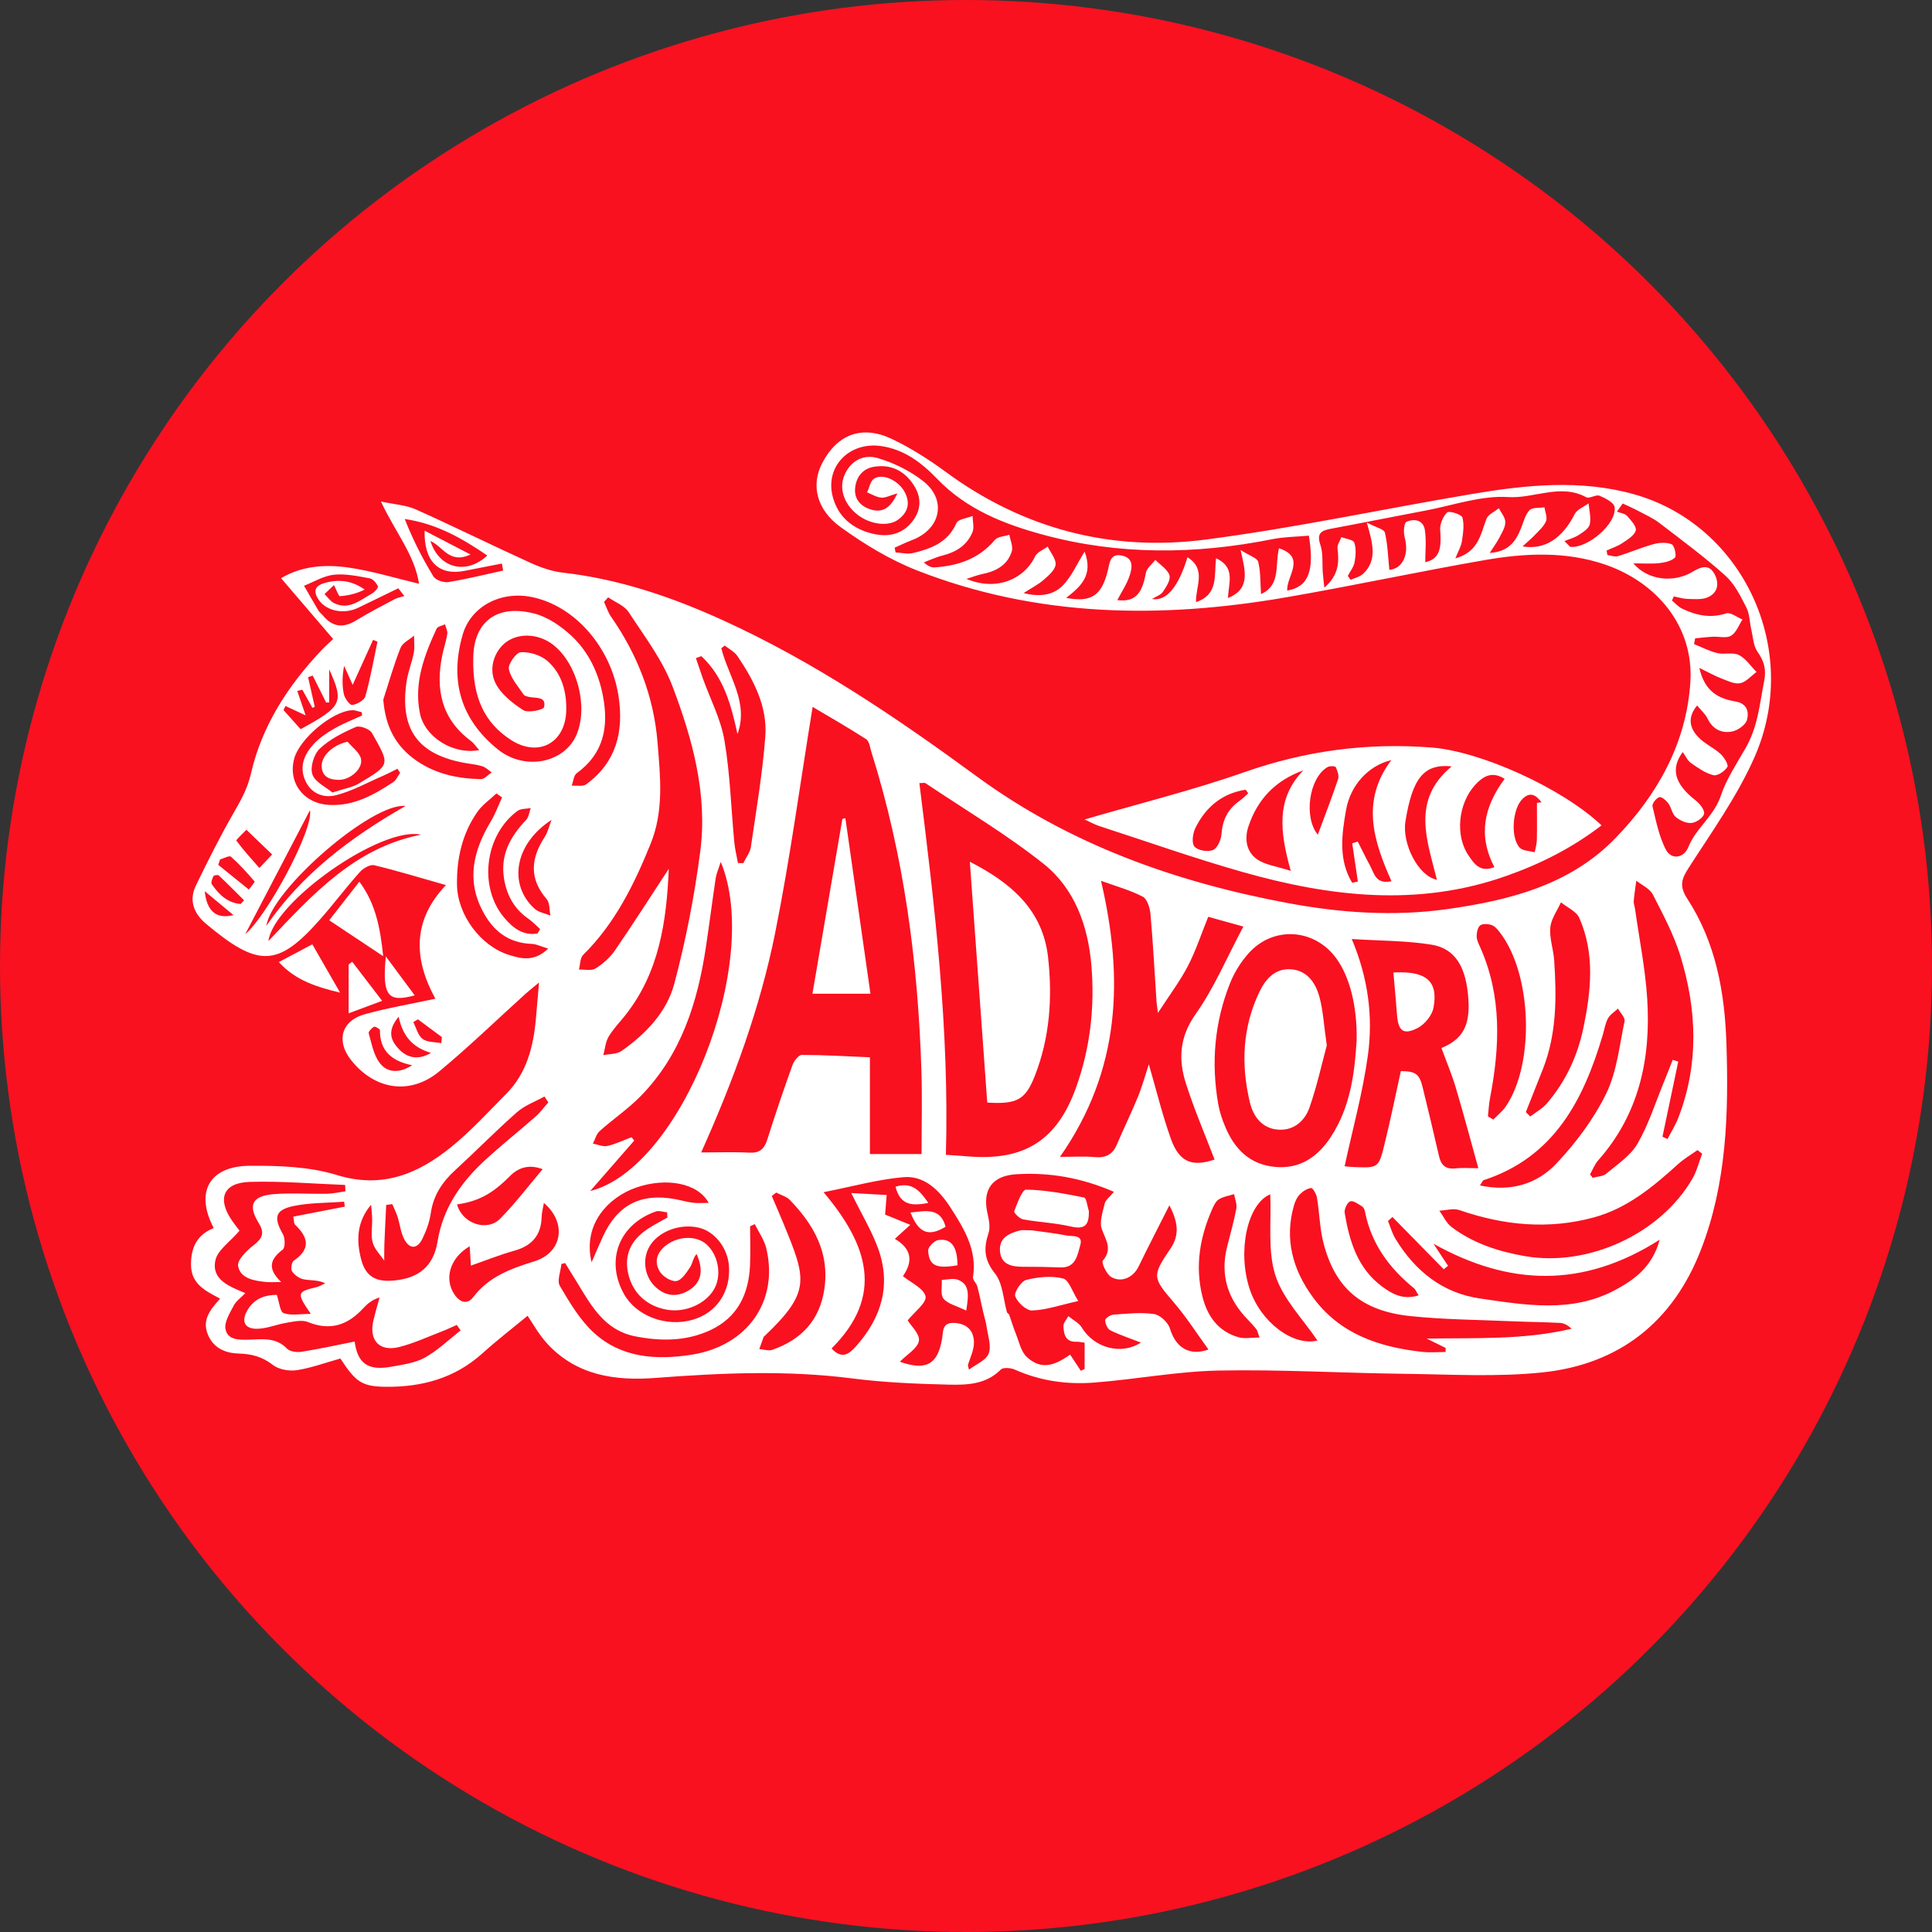
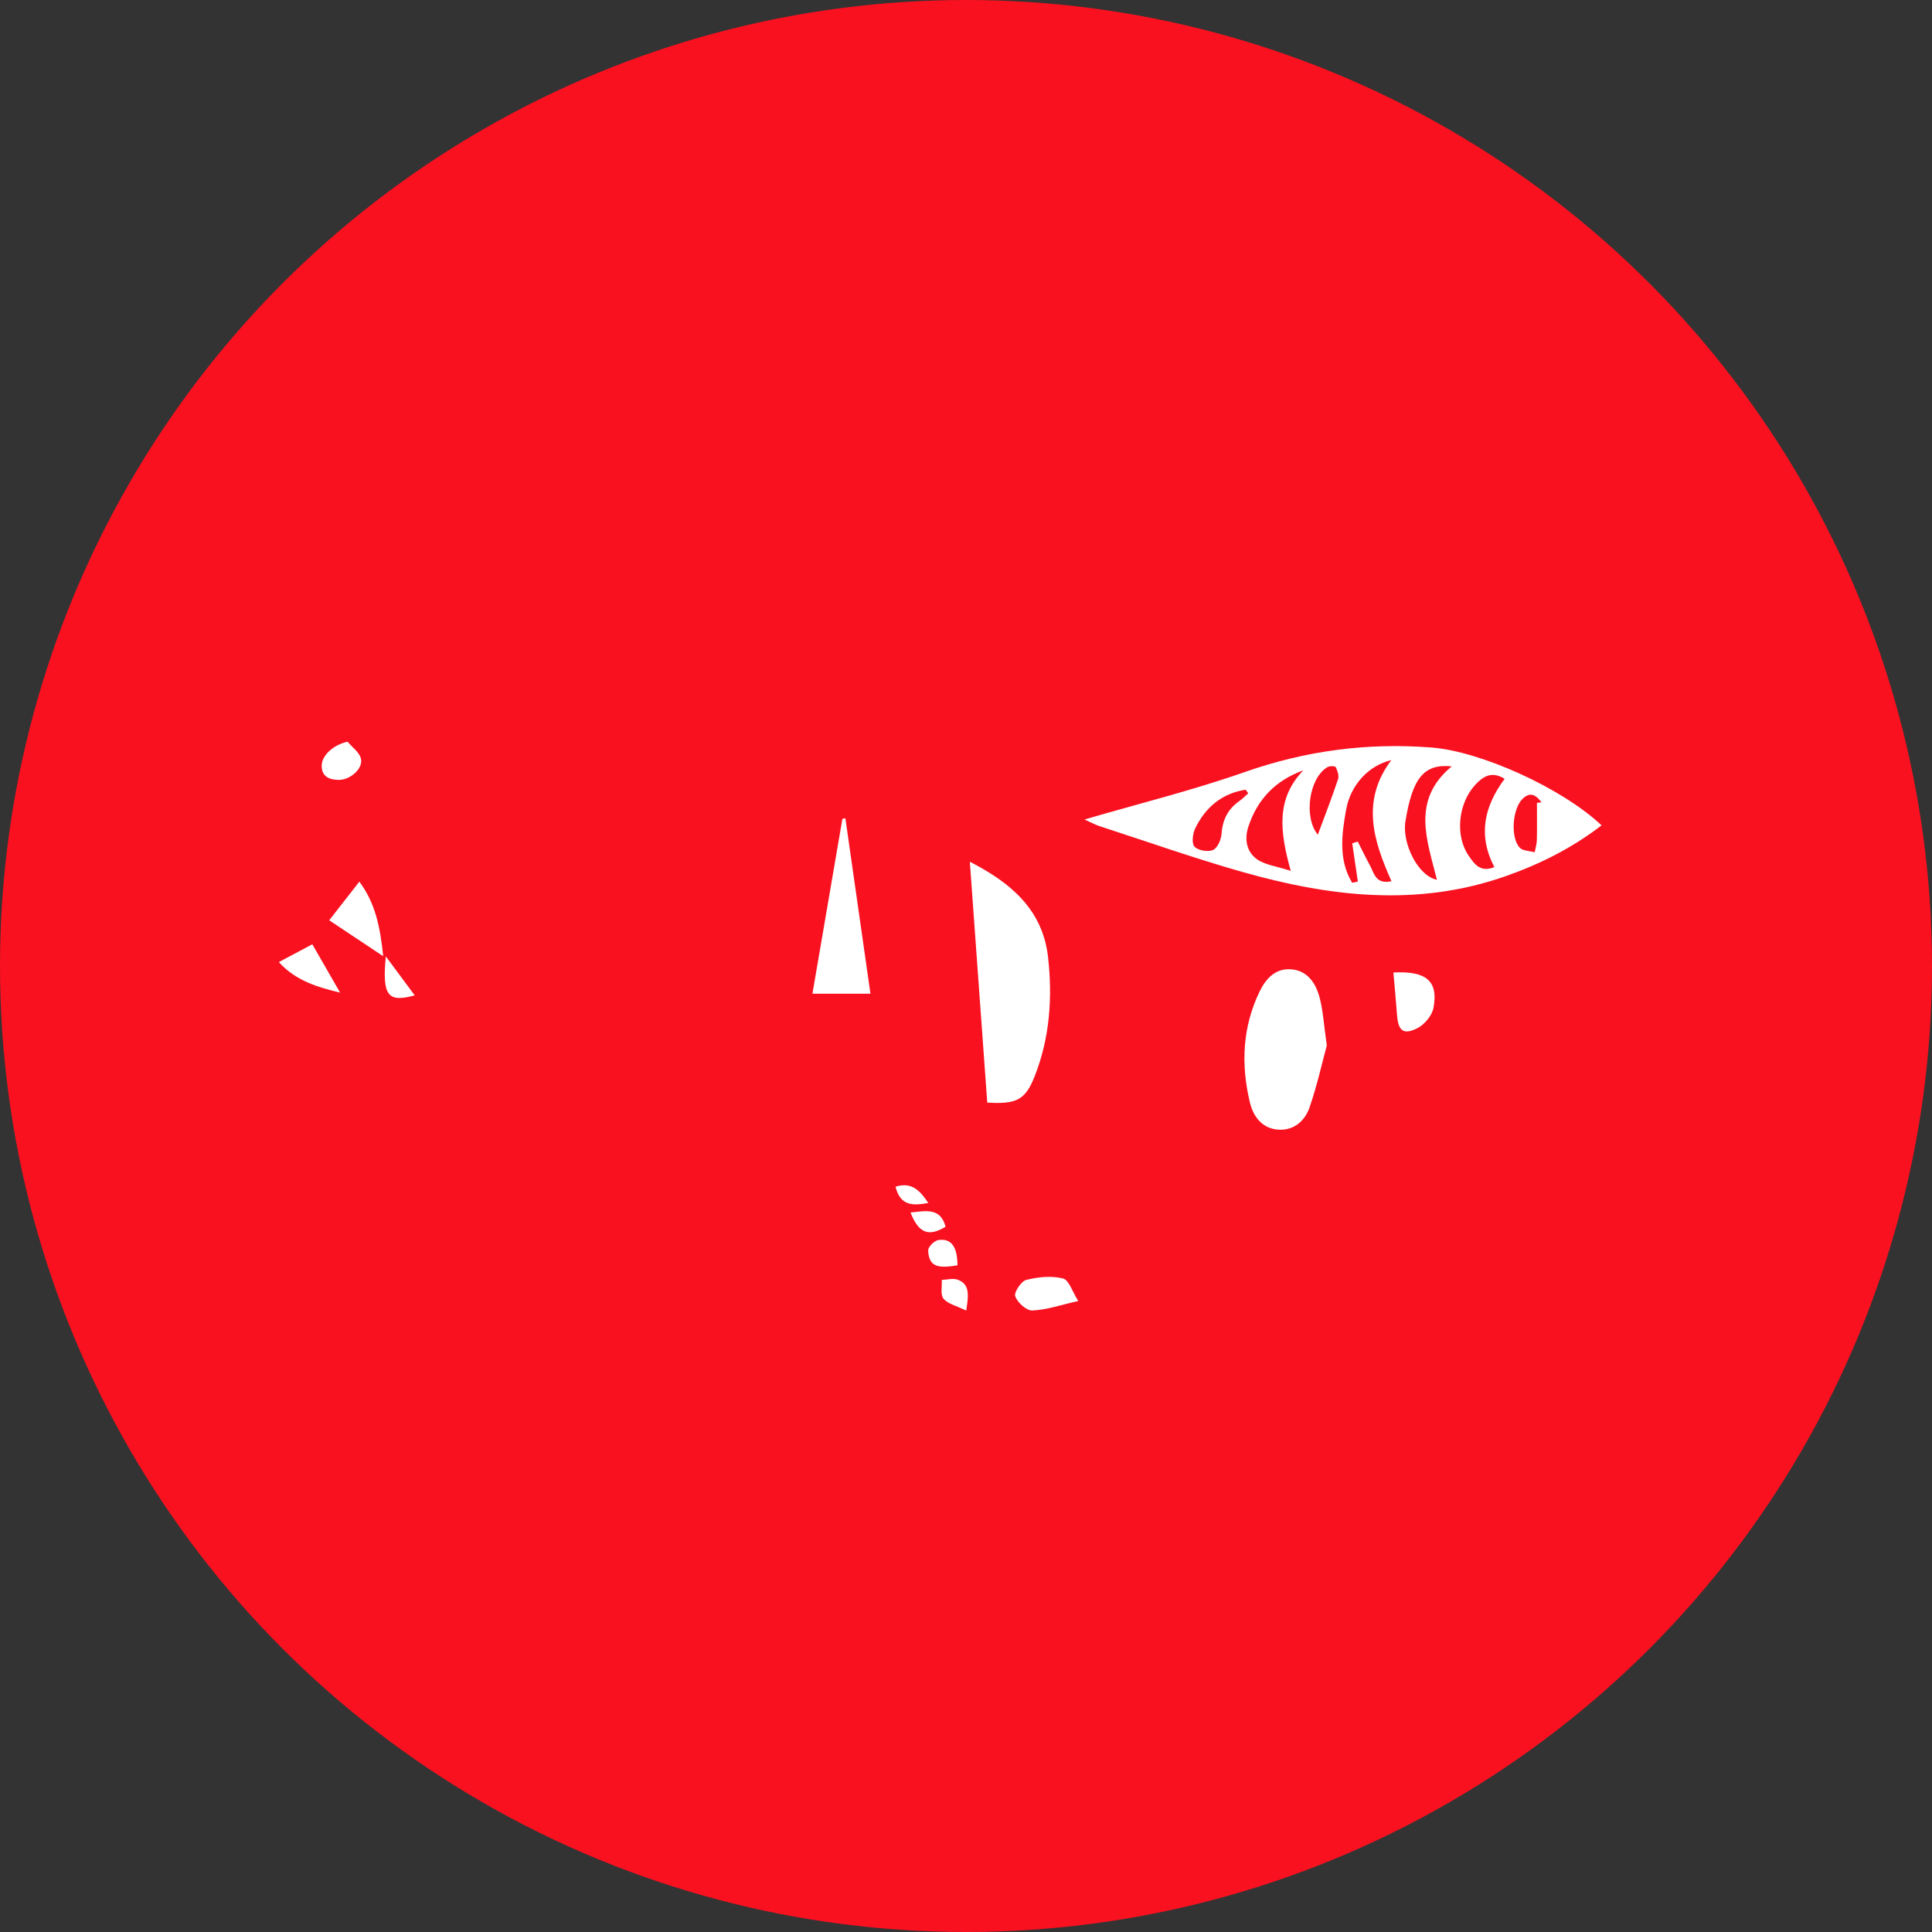
<svg xmlns="http://www.w3.org/2000/svg" width="68" height="68" viewBox="0 0 68 68" fill="none">
  <rect x="0" y="0" width="68" height="68" fill="#333333" stroke="none" />
  <circle cx="34" cy="34" r="34" fill="#F91120" />
  <g clip-path="url(#clip0_1072_739)">
-     <path d="M18.568 46.312C18.052 46.74 17.494 47.169 16.974 47.638C15.992 48.523 14.819 48.829 13.542 48.81C12.727 48.797 12.511 48.627 11.98 47.815C11.455 47.962 10.957 48.148 10.443 48.226C10.174 48.267 9.811 48.202 9.604 48.041C9.23 47.75 8.858 47.654 8.396 47.64C7.952 47.628 7.524 47.463 7.322 46.985C7.099 46.462 7.393 46.102 7.748 45.708C7.246 45.442 6.734 45.202 6.723 44.536C6.713 43.921 6.93 43.456 7.523 43.225C6.858 41.961 7.361 41.04 8.788 41.032C9.813 41.025 10.888 41.059 11.856 41.357C13.445 41.845 14.699 41.324 15.863 40.385C16.567 39.819 17.182 39.14 17.821 38.496C18.538 37.772 18.771 36.847 18.861 35.869C18.895 35.498 18.925 35.126 18.972 34.582C18.723 34.789 18.615 34.872 18.514 34.963C17.498 35.881 16.515 36.836 15.462 37.709C14.433 38.561 13.183 38.362 12.35 37.303C11.828 36.64 12.013 35.932 12.824 35.703C13.619 35.479 14.438 35.343 15.324 35.152C14.571 33.781 14.491 32.421 15.695 31.152C14.791 30.896 13.985 30.648 13.168 30.453C13.024 30.419 12.782 30.562 12.664 30.694C12.184 31.232 11.749 31.811 11.272 32.353C9.775 34.054 9.088 34.056 7.245 32.509C6.828 32.159 6.638 31.693 6.896 31.166C7.298 30.338 7.709 29.512 8.165 28.713C8.436 28.237 8.702 27.802 8.831 27.234C9.216 25.541 10.146 24.119 11.334 22.866C11.433 22.761 11.543 22.665 11.726 22.492C11.117 21.781 10.521 21.084 9.892 20.349C10.647 19.906 11.474 19.859 12.289 19.979C13.105 20.099 13.902 20.345 14.748 20.546C14.598 19.537 13.913 18.732 13.407 17.651C13.898 17.758 14.298 17.778 14.637 17.93C15.984 18.534 17.309 19.191 18.653 19.802C19.015 19.968 19.411 20.109 19.802 20.154C21.793 20.38 23.654 21.014 25.466 21.841C28.665 23.3 31.553 25.256 34.378 27.326C37.645 29.721 41.367 31.044 45.315 31.783C47.179 32.132 49.059 32.262 50.944 31.997C53.13 31.689 55.257 31.151 56.856 29.502C58.329 27.982 59.354 26.175 59.495 24.012C59.624 22.034 58.297 20.49 56.5 19.873C55.111 19.396 53.681 19.467 52.271 19.711C49.926 20.118 47.599 20.622 45.254 21.026C40.852 21.787 36.492 21.727 32.274 20.076C31.324 19.703 30.418 19.154 29.587 18.553C28.723 17.929 28.547 17.057 28.934 16.31C29.462 15.288 30.334 14.948 31.393 15.451C32.056 15.766 32.688 16.169 33.282 16.606C36.022 18.621 39.111 19.424 42.437 18.991C45.579 18.583 48.684 17.913 51.81 17.387C53.712 17.067 55.63 16.864 57.527 17.401C61.358 18.485 63.409 22.873 61.758 26.638C61.154 28.014 60.257 29.267 59.438 30.541C59.178 30.947 59.098 31.188 59.391 31.638C60.389 33.172 60.705 34.919 60.764 36.717C60.845 39.187 60.776 41.646 59.866 43.99C58.879 46.533 56.989 48.018 54.302 48.303C52.696 48.473 51.057 48.373 49.434 48.354C47.255 48.328 45.074 48.196 42.897 48.239C41.428 48.268 39.965 48.552 38.495 48.663C37.548 48.734 36.612 48.605 35.727 48.209C35.583 48.144 35.31 48.119 35.226 48.203C34.712 48.724 34.051 48.749 33.413 48.735C32.269 48.708 31.119 48.66 29.985 48.515C27.674 48.219 25.372 48.324 23.063 48.499C21.655 48.605 20.312 48.414 19.284 47.317C18.96 46.972 18.728 46.539 18.57 46.312H18.568ZM30.617 40.618H32.436C32.436 39.621 32.461 38.663 32.431 37.705C32.313 33.885 31.822 30.121 30.669 26.463C30.62 26.307 30.597 26.088 30.485 26.016C29.844 25.602 29.18 25.223 28.602 24.88C28.163 27.567 27.808 30.22 27.282 32.84C26.752 35.474 25.828 38.001 24.679 40.562C25.338 40.562 25.856 40.541 26.37 40.57C26.732 40.59 26.899 40.446 27.005 40.112C27.282 39.231 27.58 38.356 27.893 37.487C27.945 37.342 28.109 37.13 28.22 37.13C29.006 37.13 29.791 37.178 30.618 37.213V40.619L30.617 40.618ZM33.292 40.646C33.618 40.668 33.855 40.683 34.091 40.703C36.058 40.862 37.204 40.135 37.871 38.285C38.373 36.891 38.537 35.44 38.413 33.974C38.296 32.593 37.829 31.278 36.732 30.405C35.422 29.363 33.968 28.501 32.575 27.566C32.538 27.542 32.471 27.563 32.359 27.563C32.9 31.895 33.416 36.217 33.292 40.646ZM38.752 31.003C39.552 34.429 39.446 37.657 37.308 40.718C37.803 40.718 38.167 40.69 38.525 40.726C38.911 40.764 39.158 40.64 39.312 40.28C39.55 39.719 39.82 39.173 40.05 38.609C40.203 38.234 40.31 37.839 40.435 37.459C40.696 38.356 40.909 39.237 41.212 40.085C41.507 40.912 41.964 41.076 42.749 40.813C42.409 39.925 42.032 39.046 41.742 38.14C41.47 37.292 41.509 36.504 42.083 35.692C42.734 34.773 43.179 33.707 43.762 32.612C43.249 32.47 42.888 32.369 42.526 32.268C42.274 32.89 42.086 33.471 41.807 34.006C41.532 34.534 41.168 35.016 40.756 35.651C40.724 35.404 40.712 35.338 40.707 35.272C40.638 34.239 40.584 33.204 40.493 32.172C40.474 31.955 40.378 31.642 40.221 31.56C39.776 31.328 39.279 31.193 38.752 31.002V31.003ZM46.072 18.853C45.619 18.894 45.191 18.895 44.779 18.978C42.074 19.518 39.378 19.544 36.706 18.818C35.328 18.444 34.013 17.923 32.983 16.852C32.442 16.289 31.818 15.812 31.005 15.699C29.882 15.544 29.028 16.431 29.312 17.492C29.505 18.21 30.031 18.633 30.757 18.794C31.311 18.916 31.794 18.783 32.137 18.321C32.432 17.924 32.428 17.485 32.16 17.073C31.84 16.581 31.38 16.339 30.789 16.424C30.365 16.484 30.134 16.786 30.097 17.182C30.059 17.584 30.318 17.846 30.691 17.944C31.081 18.047 31.351 17.866 31.585 17.365C31.316 17.442 31.162 17.529 31.017 17.515C30.847 17.5 30.683 17.396 30.518 17.33C30.598 17.164 30.634 16.928 30.767 16.845C31.078 16.651 31.62 16.912 31.837 17.309C32.048 17.697 31.962 18.028 31.619 18.285C31.267 18.549 30.616 18.46 30.173 18.109C29.709 17.741 29.525 17.202 29.716 16.738C29.933 16.21 30.401 15.98 30.885 16.121C31.452 16.286 32.022 16.567 32.487 16.929C33.336 17.59 33.115 18.624 32.102 19.009C31.893 19.088 31.693 19.187 31.489 19.277C31.5 19.333 31.511 19.388 31.521 19.444C31.725 19.454 31.941 19.512 32.133 19.466C32.771 19.313 33.363 19.094 33.664 18.41C33.727 18.27 34.037 18.241 34.233 18.16C34.234 18.352 34.295 18.569 34.227 18.732C34.037 19.192 33.652 19.433 33.175 19.553C32.949 19.608 32.735 19.712 32.517 19.794C32.669 19.937 32.791 19.979 32.909 19.97C33.728 19.91 34.459 19.668 35.015 19.004C35.115 18.885 35.352 18.88 35.526 18.822C35.559 19.018 35.665 19.237 35.611 19.407C35.458 19.898 35.049 20.11 34.567 20.206C34.414 20.236 34.266 20.297 34.016 20.375C35.033 20.805 36.026 20.422 36.434 19.581C36.508 19.43 36.724 19.35 36.874 19.237C36.976 19.45 37.175 19.674 37.153 19.873C37.131 20.069 36.902 20.261 36.728 20.413C36.544 20.575 36.318 20.686 36.028 20.874C36.607 21.023 37.075 20.943 37.404 20.611C37.709 20.303 37.89 19.873 38.176 19.416C38.491 20.262 38.024 20.65 37.526 21.044C38.423 21.214 38.777 20.954 38.994 20.073C39.057 19.82 39.066 19.467 39.484 19.554C39.914 19.643 39.849 19.988 39.759 20.262C39.661 20.562 39.476 20.832 39.325 21.121C39.938 21.195 40.195 20.922 40.33 20.169C40.36 20 40.548 19.859 40.664 19.706C40.838 19.883 41.09 20.034 41.16 20.246C41.212 20.401 41.051 20.655 40.932 20.828C40.851 20.946 40.677 21.002 40.544 21.084C41.054 21.165 41.471 20.674 41.795 19.614C42.478 20.037 42.073 20.655 42.096 21.192C42.898 20.927 42.728 20.236 42.801 19.648C43.506 19.972 43.233 20.535 43.222 21.048C44.023 20.726 43.83 20.093 43.664 19.357C43.982 19.563 44.251 19.64 44.285 19.776C44.373 20.127 44.356 20.504 44.384 20.909C45.089 20.595 44.868 19.888 45.016 19.298C45.995 19.616 45.262 20.299 45.307 20.787C46.058 20.656 46.27 20.087 46.067 18.852L46.072 18.853ZM23.539 30.579C23.459 32.449 23.201 34.235 21.997 35.748C21.801 35.994 21.576 36.224 21.419 36.492C21.31 36.68 21.294 36.92 21.236 37.138C21.452 37.092 21.709 37.107 21.875 36.991C22.729 36.394 23.465 35.625 23.731 34.629C24.139 33.101 24.443 31.533 24.647 29.964C24.909 27.951 24.373 26.012 23.67 24.157C23.316 23.225 22.681 22.392 22.126 21.545C21.974 21.313 21.65 21.194 21.405 21.023C21.356 21.078 21.308 21.132 21.259 21.187C21.341 21.361 21.4 21.551 21.508 21.707C22.436 23.042 23.012 24.512 23.143 26.133C23.24 27.328 23.373 28.528 22.9 29.698C22.319 31.132 21.647 32.501 20.526 33.608C20.415 33.718 20.424 33.95 20.376 34.125C20.574 34.117 20.813 34.178 20.96 34.088C21.221 33.926 21.47 33.705 21.644 33.452C22.282 32.524 22.886 31.575 23.539 30.579ZM39.204 41.948C38.047 41.446 36.937 41.26 35.777 41.329C34.929 41.379 34.568 41.865 34.755 42.702C34.806 42.929 34.862 43.192 34.794 43.398C34.617 43.928 34.633 44.339 35.02 44.822C35.297 45.169 35.31 45.728 35.443 46.19C35.452 46.221 35.506 46.238 35.518 46.27C35.597 46.487 35.66 46.71 35.747 46.924C35.866 47.215 35.933 47.576 36.148 47.769C36.613 48.188 37.056 48.116 37.665 47.677C37.79 47.865 37.916 48.056 38.041 48.247C38.086 48.226 38.13 48.204 38.175 48.183V47.259C38.069 47.246 37.981 47.221 37.893 47.225C37.498 47.243 37.44 46.958 37.429 46.675C37.425 46.56 37.541 46.441 37.601 46.323C37.763 46.457 37.977 46.56 38.079 46.73C38.51 47.442 39.464 47.706 40.156 47.255C39.787 47.111 39.422 46.99 39.08 46.823C38.98 46.774 38.899 46.59 38.9 46.469C38.9 46.4 39.08 46.278 39.185 46.272C39.662 46.238 40.151 46.182 40.618 46.25C40.832 46.282 41.115 46.547 41.179 46.763C41.386 47.45 41.882 47.735 42.534 47.498C42.137 46.953 41.765 46.368 41.32 45.848C40.568 44.97 40.537 44.916 41.195 43.95C41.528 43.462 41.459 43.004 41.158 42.423C40.763 43.206 40.409 43.889 40.073 44.581C39.892 44.954 39.478 45.161 39.112 44.947C38.946 44.85 38.758 44.44 38.815 44.372C39.165 43.96 38.921 43.652 38.781 43.265C38.687 43.009 38.812 42.66 38.882 42.362C38.911 42.237 39.051 42.138 39.205 41.949L39.204 41.948ZM47.577 33.05C48.161 34.438 48.329 35.786 48.147 37.13C47.968 38.447 47.608 39.738 47.326 41.049C47.4 41.056 47.528 41.073 47.656 41.077C48.506 41.109 48.523 41.113 48.727 40.286C48.938 39.43 49.114 38.564 49.305 37.7C49.821 37.703 49.957 37.796 50.072 38.268C50.269 39.074 50.463 39.88 50.648 40.689C50.72 41.008 50.877 41.16 51.222 41.124C51.493 41.096 51.768 41.118 52.033 41.118C51.762 40.144 51.515 39.208 51.238 38.279C51.098 37.809 50.905 37.355 50.734 36.887C51.461 36.586 51.741 36.125 51.684 35.196C51.614 34.053 51.234 33.388 50.387 33.25C49.502 33.106 48.592 33.115 47.576 33.05H47.577ZM47.75 36.607C47.769 35.399 47.501 34.373 47.033 33.731C46.271 32.684 44.826 32.579 43.956 33.543C43.676 33.852 43.441 34.231 43.288 34.619C42.745 35.99 42.624 37.416 42.879 38.868C42.927 39.138 43.018 39.405 43.124 39.659C43.453 40.449 43.995 40.991 44.886 41.072C45.757 41.15 46.379 40.717 46.835 40.026C47.545 38.952 47.681 37.72 47.75 36.607ZM12.136 42.468C12.127 42.41 12.12 42.353 12.111 42.295C11.517 42.341 10.911 42.328 10.333 42.448C9.677 42.585 9.624 42.855 9.957 43.438C10.038 43.581 10.042 43.913 9.95 43.983C9.514 44.314 9.393 44.644 9.897 45.123C9.641 45.123 9.496 45.136 9.354 45.121C8.94 45.078 8.458 45.001 8.38 44.556C8.344 44.345 8.691 44.012 8.933 43.822C9.238 43.582 9.322 43.398 9.104 43.044C8.717 42.413 8.876 42.094 9.629 42.031C10.253 41.98 10.885 42.028 11.513 42.016C11.729 42.011 11.944 41.96 12.159 41.93C12.155 41.855 12.152 41.781 12.147 41.706C11.027 41.665 9.907 41.565 8.79 41.599C7.849 41.626 7.63 42.202 8.18 42.981C8.291 43.139 8.412 43.291 8.431 43.315C8.099 43.707 7.652 44 7.579 44.369C7.441 45.051 8.083 45.281 8.634 45.514C8.468 45.686 8.304 45.8 8.224 45.957C8.09 46.217 7.892 46.526 7.936 46.775C8.006 47.167 8.412 47.162 8.756 47.152C9.229 47.138 9.71 47.06 10.102 47.468C10.206 47.575 10.455 47.604 10.622 47.577C11.247 47.478 11.865 47.34 12.482 47.218C12.586 47.988 12.947 48.256 13.787 48.102C14.183 48.029 14.61 47.974 14.953 47.784C15.409 47.53 15.796 47.152 16.213 46.827C16.167 46.762 16.121 46.697 16.076 46.633C15.901 46.71 15.729 46.794 15.551 46.862C15.054 47.053 14.564 47.281 14.05 47.411C13.352 47.586 12.977 47.173 13.143 46.474C13.207 46.202 13.287 45.935 13.361 45.665C13.09 45.752 12.927 45.891 12.782 46.049C12.239 46.641 11.622 46.851 10.838 46.531C10.629 46.447 10.345 46.514 10.102 46.554C9.76 46.608 9.426 46.752 9.084 46.768C8.603 46.79 8.468 46.498 8.727 46.084C8.979 45.68 9.366 45.574 9.743 45.576C9.831 45.831 9.852 46.168 9.982 46.217C10.235 46.312 10.548 46.245 10.94 46.245C10.432 45.508 10.449 45.468 11.134 45.305C11.243 45.279 11.344 45.214 11.448 45.167C11.184 45.041 10.931 45.074 10.691 45.029C10.539 45 10.369 44.88 10.282 44.751C10.227 44.67 10.263 44.425 10.338 44.373C10.953 43.956 10.846 43.542 10.38 43.099C10.347 43.069 10.356 42.997 10.321 42.822C10.931 42.703 11.533 42.586 12.136 42.469V42.468ZM58.911 20.992C58.89 21.04 58.87 21.088 58.848 21.137C58.966 21.234 59.071 21.358 59.205 21.422C59.699 21.66 60.2 21.769 60.758 21.589C60.909 21.54 61.137 21.726 61.33 21.805C61.2 22.002 61.111 22.266 60.929 22.375C60.764 22.474 60.498 22.399 60.277 22.411C60.072 22.422 59.868 22.448 59.664 22.467C59.651 22.535 59.639 22.601 59.625 22.669C59.897 22.779 60.161 22.919 60.443 22.986C60.69 23.045 60.992 22.949 61.205 23.055C61.449 23.178 61.62 23.446 61.823 23.651C61.632 23.791 61.456 24.007 61.247 24.047C61.045 24.086 60.802 23.96 60.587 23.879C60.367 23.795 60.159 23.677 59.811 23.509C60.003 24.354 60.502 24.592 61.085 24.69C61.503 24.761 61.561 25.07 61.487 25.34C61.438 25.516 61.163 25.708 60.961 25.747C60.596 25.818 60.283 25.668 60.102 25.294C60.022 25.131 59.873 25 59.733 24.83C59.366 25.276 59.491 25.641 59.767 25.937C59.988 26.173 60.311 26.312 60.554 26.533C60.682 26.649 60.845 26.915 60.798 26.993C60.706 27.144 60.447 27.319 60.307 27.284C60.024 27.214 59.762 27.028 59.515 26.855C59.396 26.771 59.329 26.612 59.227 26.469C58.783 27.072 58.954 27.604 59.678 28.169C59.822 28.283 60.001 28.5 59.978 28.64C59.956 28.776 59.704 28.95 59.54 28.966C59.358 28.984 59.128 28.879 58.981 28.756C58.852 28.646 58.827 28.421 58.719 28.275C58.644 28.172 58.475 28.031 58.401 28.057C58.292 28.095 58.141 28.288 58.162 28.379C58.285 28.893 58.391 29.429 58.627 29.894C58.822 30.276 59.267 30.211 59.426 29.811C59.694 29.137 60.33 28.735 60.578 27.979C60.753 27.447 61.13 26.867 61.438 26.333C61.878 25.567 61.932 24.775 62.092 23.974C62.172 23.575 62.097 23.277 61.863 22.948C61.711 22.735 61.701 22.42 61.638 22.149C61.578 21.891 61.582 21.605 61.465 21.379C61.262 20.983 61.053 20.553 60.731 20.264C59.993 19.602 59.19 19.009 58.402 18.405C58.184 18.238 57.925 18.122 57.678 17.991C57.495 17.893 57.303 17.811 57.115 17.721C57.046 17.817 56.977 17.913 56.909 18.009C57.031 18.056 57.187 18.071 57.266 18.157C57.402 18.308 57.609 18.533 57.574 18.669C57.526 18.848 57.285 18.992 57.101 19.115C56.933 19.227 56.733 19.291 56.548 19.377C56.556 19.43 56.565 19.483 56.574 19.536C56.7 19.552 56.838 19.608 56.948 19.575C57.368 19.447 57.772 19.269 58.194 19.153C58.398 19.097 58.65 19.081 58.837 19.156C58.932 19.194 59.017 19.563 58.953 19.625C58.825 19.75 58.596 19.798 58.402 19.82C58.13 19.85 57.853 19.828 57.488 19.828C57.996 20.43 58.916 20.525 59.581 20.121C59.869 19.946 60.15 19.85 60.339 20.193C60.517 20.517 60.479 20.87 60.093 21.029C59.888 21.112 59.631 21.085 59.398 21.08C59.236 21.076 59.074 21.023 58.913 20.992H58.911ZM34.066 48.058C34.08 48.107 34.092 48.157 34.105 48.206C34.347 48.022 34.702 47.883 34.798 47.643C34.901 47.382 34.772 47.022 34.728 46.709C34.702 46.527 34.643 46.351 34.602 46.171C34.534 45.874 34.476 45.573 34.398 45.278C34.367 45.161 34.23 45.048 34.246 44.948C34.399 43.991 33.924 43.232 33.45 42.495C33.072 41.91 32.544 41.367 31.798 41.433C30.882 41.513 29.981 41.766 28.986 41.962C30.534 43.791 31.148 45.59 29.269 47.461C29.645 47.876 29.912 47.629 30.13 47.384C31.019 46.388 31.374 45.242 30.91 43.952C30.682 43.321 30.326 42.736 29.961 41.991C30.389 42.015 30.798 42.038 31.208 42.06C31.189 42.297 31.171 42.532 31.153 42.749C31.388 42.845 31.672 42.961 32.039 43.11C31.79 43.337 31.644 43.469 31.496 43.604C32.065 43.939 32.16 44.376 31.78 44.915C32.064 45.149 32.516 45.347 32.576 45.628C32.623 45.85 32.185 46.175 31.947 46.472C32.063 46.665 32.384 46.96 32.343 47.192C32.297 47.459 31.928 47.667 31.672 47.929C32.6 48.255 33.001 48.019 33.155 47.136C33.204 46.856 33.146 46.527 33.62 46.565C34.062 46.599 34.271 46.859 34.28 47.237C34.287 47.51 34.142 47.788 34.064 48.063L34.066 48.058ZM16.658 23.149C16.67 21.943 17.433 21.243 18.803 21.594C19.277 21.715 19.741 22.035 20.109 22.375C20.715 22.938 21.067 23.68 21.223 24.502C21.428 25.579 21.253 26.522 20.3 27.213C20.191 27.292 20.179 27.504 20.122 27.654C20.296 27.641 20.517 27.692 20.636 27.604C21.686 26.829 21.96 25.768 21.772 24.514C21.516 22.808 20.251 21.328 18.719 21.014C17.634 20.791 16.571 21.336 16.283 22.344C15.846 23.867 16.148 25.261 17.513 26.369C18.47 27.146 19.879 26.856 20.298 25.845C20.705 24.86 20.319 23.373 19.482 22.705C19.004 22.325 18.344 22.264 17.877 22.557C17.443 22.83 17.167 23.481 17.433 24.03C17.623 24.424 18.035 24.747 18.417 24.995C18.582 25.102 19.128 24.985 19.149 24.89C19.236 24.502 18.863 24.582 18.629 24.531C18.558 24.515 18.463 24.496 18.429 24.446C18.236 24.156 17.976 23.873 17.91 23.552C17.875 23.377 18.168 22.965 18.33 22.956C18.638 22.938 19.024 23.055 19.259 23.257C19.779 23.703 19.949 24.36 19.93 25.017C19.898 26.155 18.947 26.664 17.986 26.045C17.069 25.454 16.622 24.566 16.657 23.148L16.658 23.149ZM58.512 40.008C58.571 40.036 58.631 40.063 58.69 40.091C58.818 39.843 58.97 39.605 59.07 39.346C59.801 37.459 59.728 35.545 59.146 33.65C58.914 32.898 58.535 32.187 58.173 31.482C58.067 31.275 57.79 31.155 57.592 30.996C57.56 31.235 57.522 31.473 57.502 31.713C57.494 31.802 57.534 31.895 57.547 31.986C57.696 33.045 57.911 34.099 57.977 35.164C58.108 37.259 57.693 39.217 56.246 40.846C56.123 40.985 56.057 41.172 55.964 41.336C55.995 41.376 56.027 41.415 56.058 41.455C56.218 41.409 56.416 41.409 56.533 41.311C56.925 40.981 57.391 40.677 57.637 40.251C58.029 39.57 58.269 38.801 58.57 38.069C58.675 37.815 58.773 37.558 58.874 37.303C58.939 37.323 59.004 37.344 59.069 37.364C58.884 38.246 58.698 39.128 58.513 40.01L58.512 40.008ZM25.368 30.334C25.282 30.603 25.215 30.749 25.191 30.902C25.071 31.704 24.97 32.508 24.849 33.309C24.556 35.279 23.975 37.13 22.539 38.591C22.101 39.036 21.575 39.391 21.108 39.809C20.99 39.913 20.946 40.102 20.868 40.251C21.038 40.282 21.221 40.368 21.375 40.334C21.668 40.268 21.945 40.133 22.228 40.026C22.259 40.065 22.29 40.105 22.323 40.144C21.832 40.707 21.342 41.27 20.775 41.919C23.97 41.123 26.841 33.872 25.368 30.335V30.334ZM50.215 47.115C51.934 47.083 53.629 47.168 55.312 46.768C55.182 46.637 55.043 46.57 54.901 46.562C54.348 46.533 53.794 46.529 53.239 46.505C52.041 46.452 50.837 46.447 49.646 46.323C47.919 46.143 46.99 45.339 46.58 43.741C46.449 43.227 46.441 42.682 46.353 42.155C46.332 42.027 46.204 41.807 46.148 41.814C46.005 41.832 45.852 41.932 45.747 42.04C45.649 42.141 45.583 42.289 45.543 42.428C45.2 43.623 45.504 44.697 46.215 45.666C47.163 46.958 48.544 47.413 50.056 47.581C50.326 47.611 50.604 47.586 50.878 47.586C50.879 47.538 50.88 47.491 50.882 47.443C50.659 47.334 50.436 47.224 50.214 47.114L50.215 47.115ZM47.439 20.266C47.471 20.314 47.503 20.362 47.535 20.41C47.685 20.341 47.863 20.303 47.976 20.197C48.484 19.722 48.32 19.129 48.106 18.392C48.435 18.566 48.717 18.627 48.744 18.747C48.843 19.172 48.856 19.616 48.9 20.059C49.358 20.015 49.609 19.534 49.438 18.904C49.392 18.735 49.413 18.409 49.502 18.368C49.771 18.243 50.097 18.3 50.15 18.652C50.208 19.03 50.164 19.424 50.164 19.789C50.618 19.682 50.752 19.393 50.69 18.664C50.672 18.456 50.785 18.182 50.933 18.037C51.003 17.97 51.439 18.103 51.471 18.213C51.544 18.472 51.495 18.774 51.454 19.052C51.427 19.23 51.326 19.396 51.224 19.653C52.041 19.425 52.111 18.804 52.318 18.262C52.378 18.105 52.605 18.011 52.755 17.887C52.836 18.051 52.983 18.214 52.982 18.378C52.982 18.563 52.86 18.753 52.77 18.929C52.686 19.091 52.575 19.24 52.432 19.462C53.105 19.418 53.351 19.049 53.532 18.601C53.622 18.379 53.679 18.123 53.833 17.958C53.931 17.852 54.178 17.885 54.359 17.856C54.383 18.019 54.467 18.205 54.416 18.339C54.348 18.516 54.182 18.661 54.045 18.806C53.917 18.943 53.771 19.064 53.589 19.232C54.385 19.364 54.997 18.935 55.422 18.097C55.507 17.93 55.745 17.842 55.913 17.717C55.933 17.963 56.007 18.222 55.955 18.453C55.922 18.602 55.719 18.731 55.567 18.829C55.416 18.927 55.232 18.975 55.063 19.044C55.13 19.113 55.198 19.179 55.265 19.247C55.877 19.313 56.913 18.428 56.829 17.85C56.806 17.689 56.503 17.532 56.297 17.448C56.169 17.397 55.943 17.563 55.831 17.502C54.919 17.005 54.004 17.554 53.083 17.495C52.126 17.434 51.141 17.788 50.169 17.971C49.05 18.182 47.935 18.407 46.816 18.616C46.475 18.68 46.344 18.796 46.474 19.182C46.574 19.479 46.532 19.824 46.557 20.147C46.568 20.294 46.587 20.44 46.613 20.683C47.119 20.243 47.137 19.793 47.076 19.302C47.06 19.178 47.165 19.038 47.214 18.905C47.372 18.968 47.629 18.994 47.666 19.099C47.737 19.306 47.718 19.562 47.677 19.787C47.646 19.956 47.522 20.108 47.44 20.267L47.439 20.266ZM59.91 40.607C59.856 40.564 59.801 40.522 59.747 40.479C59.519 40.641 59.273 40.784 59.067 40.97C58.184 41.769 57.276 42.529 56.098 42.849C54.496 43.285 52.922 43.129 51.366 42.591C51.158 42.52 50.897 42.601 50.661 42.612C50.803 42.807 50.907 43.05 51.091 43.188C51.858 43.765 52.742 44.051 53.686 44.214C55.898 44.593 58.435 43.439 59.568 41.485C59.723 41.217 59.798 40.901 59.91 40.607ZM58.415 43.634C55.695 45.366 53.096 45.251 50.453 43.775C50.624 44.033 50.795 44.292 50.966 44.552C50.916 44.593 50.866 44.633 50.816 44.674C50.214 44.061 49.613 43.448 49.01 42.835C48.958 42.882 48.905 42.928 48.852 42.974C48.939 43.186 49 43.413 49.118 43.606C49.807 44.734 50.77 45.513 52.099 45.704C53.689 45.934 55.306 46.217 56.825 45.417C57.515 45.053 58.159 44.588 58.414 43.638L58.415 43.634ZM24.685 23.094C24.621 23.117 24.558 23.141 24.493 23.164C24.576 23.404 24.655 23.644 24.739 23.882C24.999 24.606 25.37 25.31 25.497 26.057C25.698 27.234 25.731 28.44 25.844 29.634C25.867 29.884 25.929 30.129 25.974 30.376C26.036 30.377 26.099 30.378 26.162 30.38C26.253 30.191 26.399 30.01 26.428 29.811C26.617 28.518 26.838 27.225 26.936 25.924C27.015 24.873 26.535 23.948 25.957 23.093C25.852 22.938 25.66 22.843 25.509 22.721C25.468 22.752 25.428 22.784 25.388 22.816C25.635 23.809 26.364 24.72 25.957 25.836C25.735 24.814 25.471 23.822 24.684 23.094H24.685ZM53.706 39.142C53.757 39.194 53.808 39.246 53.859 39.298C54.059 39.144 54.29 39.02 54.45 38.832C55.109 38.061 55.527 37.165 55.732 36.172C56.001 34.874 56.14 33.571 55.589 32.314C55.487 32.078 55.163 31.941 54.94 31.759C54.808 32.054 54.594 32.342 54.565 32.646C54.531 33.02 54.674 33.408 54.701 33.793C54.789 35.088 54.793 36.378 54.31 37.614C54.111 38.123 53.907 38.632 53.706 39.14V39.142ZM19.3 38.8C19.255 38.731 19.209 38.663 19.163 38.594C18.837 38.774 18.468 38.906 18.195 39.147C17.447 39.806 16.747 40.521 16.011 41.196C15.559 41.611 15.25 42.08 15.161 42.705C15.117 43.01 15.005 43.315 14.87 43.594C14.69 43.968 14.419 43.979 14.228 43.615C14.102 43.377 14.076 43.088 13.993 42.826C13.944 42.673 13.869 42.53 13.806 42.381C13.735 42.391 13.665 42.4 13.593 42.41C13.572 42.855 13.548 43.3 13.53 43.745C13.522 43.953 13.524 44.163 13.523 44.371C13.382 44.159 13.18 43.965 13.117 43.732C13.046 43.475 13.105 43.182 13.098 42.904C13.095 42.737 13.075 42.57 13.061 42.403C12.555 43.004 12.536 43.66 12.713 44.331C12.874 44.941 13.238 45.129 13.869 45.07C14.74 44.989 15.261 44.569 15.402 43.69C15.587 42.542 16.209 41.635 17.04 40.864C17.622 40.325 18.247 39.831 18.844 39.306C19.013 39.158 19.148 38.97 19.299 38.801L19.3 38.8ZM19.892 44.455L19.76 44.488C19.735 44.749 19.598 45.077 19.704 45.259C20.049 45.842 20.408 46.454 20.899 46.905C21.87 47.796 23.097 47.876 24.339 47.682C26.31 47.373 27.416 45.796 26.97 43.934C26.899 43.636 26.703 43.368 26.565 43.086C26.51 43.111 26.456 43.136 26.401 43.162C26.401 43.622 26.418 44.082 26.398 44.541C26.352 45.554 25.956 46.374 24.998 46.819C24.147 47.213 23.249 47.212 22.345 47.032C21.301 46.823 20.828 45.992 20.337 45.18C20.19 44.937 20.04 44.697 19.89 44.455H19.892ZM52.371 39.293C52.433 39.331 52.497 39.368 52.559 39.406C52.709 39.25 52.886 39.112 53.005 38.936C54.031 37.412 53.916 34.267 52.787 32.814C52.711 32.715 52.616 32.599 52.506 32.561C52.381 32.518 52.193 32.503 52.099 32.57C52.009 32.635 51.976 32.819 51.974 32.951C51.972 33.074 52.035 33.201 52.088 33.319C52.869 35.053 52.792 36.845 52.443 38.655C52.403 38.864 52.393 39.081 52.37 39.294L52.371 39.293ZM52.089 41.723C53.176 41.958 54.1 41.672 54.775 40.958C55.463 40.23 56.091 39.392 56.531 38.496C56.909 37.723 56.998 36.805 57.179 35.943C57.205 35.817 57.031 35.649 56.948 35.499C56.828 35.612 56.672 35.706 56.596 35.843C56.501 36.018 56.471 36.228 56.413 36.423C55.732 38.72 54.703 40.73 52.213 41.54C52.186 41.549 52.173 41.597 52.089 41.723ZM23.491 42.854L23.48 42.671C23.347 42.659 23.198 42.6 23.083 42.64C21.785 43.094 21.301 44.362 21.962 45.545C22.396 46.323 23.449 46.718 24.379 46.452C25.22 46.211 25.721 45.469 25.657 44.558C25.612 43.925 25.158 43.344 24.602 43.212C23.934 43.051 23.16 43.346 22.857 43.875C22.604 44.315 22.68 44.902 23.035 45.261C23.399 45.627 23.823 45.674 24.247 45.414C24.736 45.114 24.745 44.65 24.517 44.137C24.389 44.28 24.378 44.471 24.285 44.608C24.157 44.8 23.982 45.068 23.802 45.089C23.617 45.111 23.321 44.924 23.216 44.744C23 44.374 23.149 44.029 23.5 43.791C23.952 43.485 24.555 43.501 24.886 43.815C25.3 44.208 25.408 44.922 25.123 45.393C24.816 45.903 24.12 46.204 23.487 46.099C22.771 45.981 22.265 45.513 22.111 44.828C21.968 44.185 22.187 43.662 22.787 43.261C23.013 43.11 23.257 42.988 23.493 42.852L23.491 42.854ZM27.32 41.974C27.267 42.015 27.215 42.056 27.164 42.096C27.302 42.419 27.444 42.74 27.577 43.066C28.37 45.005 28.563 45.453 26.914 47.02C26.901 47.032 26.882 47.043 26.877 47.059C26.824 47.199 26.774 47.34 26.724 47.482C26.878 47.494 27.048 47.556 27.182 47.51C28.202 47.153 28.852 46.475 29.015 45.367C29.203 44.091 28.643 43.111 27.807 42.241C27.685 42.114 27.484 42.061 27.321 41.974H27.32ZM44.331 47.076C44.264 46.891 44.257 46.831 44.226 46.792C44.134 46.677 44.036 46.565 43.932 46.46C43.215 45.733 42.937 44.882 43.192 43.876C43.304 43.43 43.43 42.988 43.515 42.536C43.544 42.378 43.466 42.2 43.436 42.03C43.255 42.087 43.056 42.114 42.901 42.212C42.788 42.283 42.716 42.44 42.658 42.574C42.231 43.546 42.061 44.553 42.313 45.6C42.482 46.307 42.862 46.859 43.594 47.067C43.804 47.128 44.047 47.076 44.332 47.076H44.331ZM44.708 42.035C43.904 42.371 43.544 44.029 43.984 45.369C44.371 46.539 45.511 47.389 46.37 47.184C45.864 46.431 45.16 45.729 44.889 44.886C44.61 44.015 44.753 43.01 44.708 42.035ZM17.671 28.067C17.605 28.02 17.54 27.973 17.473 27.926C17.247 28.14 16.978 28.324 16.804 28.574C16.267 29.341 16.07 30.22 16.085 31.144C16.101 32.201 16.916 33.304 17.928 33.615C18.348 33.745 18.806 33.86 19.294 33.388C19.034 33.31 18.879 33.228 18.722 33.222C17.892 33.194 17.347 32.762 16.98 32.05C16.404 30.937 16.677 29.91 17.278 28.906C17.436 28.642 17.542 28.348 17.671 28.067ZM13.49 24.626C13.566 25.568 13.915 26.264 14.672 26.783C15.359 27.252 16.123 27.404 16.925 27.424C17.05 27.427 17.179 27.27 17.306 27.186C17.197 27.111 17.096 27.008 16.975 26.97C16.784 26.91 16.579 26.892 16.38 26.857C14.712 26.561 14.066 25.68 14.308 23.999C14.358 23.655 14.497 23.325 14.563 22.982C14.601 22.785 14.572 22.577 14.574 22.373C14.41 22.515 14.167 22.625 14.097 22.804C13.861 23.398 13.687 24.017 13.49 24.626ZM16.531 43.865C15.834 44.274 15.628 45.002 15.987 45.547C16.178 45.839 16.442 45.937 16.662 45.648C17.213 44.925 17.987 44.652 18.81 44.394C19.794 44.087 19.964 43.041 19.143 42.339C19.113 42.521 19.069 42.676 19.064 42.831C19.048 43.473 18.727 43.844 18.112 44.018C17.6 44.161 17.103 44.361 16.574 44.545C16.56 44.314 16.548 44.117 16.532 43.864L16.531 43.865ZM16.867 26.4C16.74 26.259 16.668 26.147 16.569 26.074C15.535 25.303 15.322 24.26 15.566 23.066C15.617 22.813 15.704 22.568 15.743 22.314C15.759 22.207 15.692 22.088 15.663 21.974C15.56 22.024 15.402 22.049 15.366 22.129C14.93 23.074 14.561 24.042 14.781 25.112C14.951 25.94 15.948 26.574 16.867 26.401V26.4ZM17.709 20.081C17.694 19.999 17.68 19.916 17.665 19.835C17.226 19.921 16.787 20.008 16.347 20.093C15.456 20.266 14.918 19.778 14.945 18.678C15.485 18.958 15.97 19.209 16.56 19.517C15.809 19.864 15.594 19.231 15.149 19.041C15.452 20.001 16.401 20.252 17.152 19.553C16.263 18.945 15.364 18.431 14.245 18.267C14.527 18.983 14.865 19.65 15.253 20.286C15.333 20.418 15.616 20.514 15.783 20.487C16.43 20.382 17.066 20.222 17.707 20.082L17.709 20.081ZM49.931 45.594C49.847 45.462 49.822 45.388 49.77 45.344C48.899 44.636 48.265 43.779 48.045 42.653C48.032 42.584 47.996 42.495 47.942 42.462C47.808 42.38 47.629 42.246 47.522 42.284C47.419 42.321 47.307 42.56 47.328 42.688C47.494 43.685 47.779 44.639 48.644 45.281C48.996 45.541 49.379 45.763 49.932 45.593L49.931 45.594ZM11.7 27.894C12.116 27.757 12.402 27.715 12.632 27.577C13.779 26.894 13.71 26.913 13.094 25.802C13.014 25.659 12.662 25.526 12.521 25.588C12.071 25.785 11.607 26.018 11.255 26.35C11.05 26.543 10.909 27 10.994 27.253C11.086 27.528 11.474 27.703 11.699 27.894H11.7ZM18.915 32.858C18.948 32.805 18.98 32.754 19.013 32.702C18.872 32.577 18.741 32.437 18.587 32.329C18.105 31.991 17.847 31.533 17.745 30.954C17.596 30.096 17.957 29.451 18.517 28.86C18.613 28.76 18.628 28.583 18.68 28.441C18.522 28.472 18.33 28.456 18.212 28.543C17.059 29.395 16.836 31.227 17.751 32.305C18.054 32.661 18.411 32.942 18.915 32.856V32.858ZM11.755 20.593C11.651 20.693 11.536 20.801 11.422 20.91C11.532 21.017 11.625 21.16 11.755 21.226C12.278 21.487 12.667 21.126 13.077 20.901C13.176 20.846 13.322 20.688 13.301 20.64C13.251 20.521 13.127 20.375 13.012 20.355C12.597 20.281 12.166 20.186 11.755 20.228C11.395 20.266 11.052 20.48 10.701 20.616C10.871 20.909 11.038 21.204 11.211 21.495C11.248 21.557 11.315 21.601 11.361 21.657C11.697 22.069 12.075 22.118 12.529 21.84C12.969 21.572 13.429 21.334 13.884 21.092C13.991 21.035 14.117 21.015 14.233 20.98C14.161 20.888 14.09 20.798 14.018 20.706C13.55 20.933 13.081 21.159 12.615 21.388C12.115 21.632 11.496 21.514 11.221 21.117C11.031 20.844 11.056 20.632 11.403 20.527C11.896 20.378 12.37 20.42 12.836 20.751C12.555 20.892 12.262 20.962 11.966 20.983C11.916 20.986 11.851 20.778 11.754 20.593H11.755ZM12.744 25.182C12.741 25.144 12.737 25.106 12.734 25.068C12.617 25.043 12.499 24.989 12.384 24.997C11.679 25.043 10.533 26.014 10.353 26.708C10.131 27.561 10.696 28.286 11.587 28.331C12.454 28.374 13.155 27.98 13.838 27.53C13.946 27.459 14.004 27.312 14.084 27.2C14.052 27.153 14.02 27.106 13.989 27.058C13.818 27.142 13.65 27.232 13.476 27.308C12.928 27.545 12.395 27.844 11.822 27.99C11.414 28.095 10.966 27.952 10.752 27.49C10.525 27.003 10.698 26.573 11.018 26.213C11.221 25.985 11.492 25.803 11.76 25.647C12.073 25.465 12.416 25.335 12.745 25.182H12.744ZM20.823 44.427C20.957 44.121 21.086 43.813 21.226 43.511C21.735 42.41 22.551 41.987 23.745 42.203C23.963 42.242 24.177 42.306 24.396 42.333C24.562 42.355 24.732 42.338 24.944 42.338C24.567 41.639 23.457 41.433 22.401 41.795C21.437 42.126 20.497 43.071 20.822 44.427H20.823ZM16.086 42.394C16.278 43.074 17.142 43.363 17.605 42.893C18.135 42.356 18.595 41.747 19.1 41.151C18.66 40.987 18.281 41.059 17.947 41.395C17.325 42.021 16.845 42.28 16.085 42.392L16.086 42.394ZM19.413 28.857C18.099 29.709 17.886 31.137 18.814 31.983C18.956 32.112 19.185 32.148 19.373 32.225C19.333 32.028 19.355 31.777 19.24 31.645C18.62 30.926 18.681 30.216 19.167 29.467C19.284 29.286 19.333 29.061 19.412 28.857H19.413ZM14.818 29.379C13.433 29.063 9.622 31.736 9.448 33.122C11.011 31.472 12.499 29.83 14.818 29.379ZM9.375 32.586C10.635 30.749 12.367 29.458 14.272 28.369C13.116 28.231 9.569 31.294 9.375 32.586ZM10.64 24.275C10.581 24.289 10.521 24.305 10.462 24.319C10.567 24.621 10.67 24.922 10.758 25.179C10.537 25.076 10.293 24.962 10.048 24.849C10.025 24.897 10.001 24.945 9.978 24.991C10.18 25.218 10.383 25.444 10.581 25.665C12.044 24.866 12.114 24.727 11.587 23.559V24.722C11.552 24.723 11.515 24.725 11.479 24.726C11.321 24.411 11.163 24.095 11.006 23.779C10.952 23.797 10.897 23.815 10.843 23.834C10.922 24.182 11 24.531 11.079 24.879C11.051 24.89 11.023 24.901 10.995 24.912C10.876 24.699 10.758 24.486 10.639 24.273L10.64 24.275ZM13.286 22.584C13.235 22.562 13.183 22.541 13.131 22.521C12.9 23.033 12.667 23.544 12.413 24.105C12.304 23.862 12.207 23.648 12.112 23.435C12.045 23.789 12.037 24.115 12.101 24.427C12.132 24.579 12.312 24.825 12.397 24.813C12.567 24.79 12.82 24.649 12.86 24.506C13.037 23.875 13.15 23.226 13.286 22.584ZM10.909 28.518C10.121 30.026 9.364 31.478 8.633 32.878C9.4 32.242 11.053 29.171 10.909 28.518ZM9.578 30.075C9.241 29.75 8.957 29.477 8.674 29.205C8.55 29.336 8.301 29.56 8.32 29.587C8.567 29.925 8.854 30.235 9.13 30.551C9.243 30.431 9.357 30.311 9.578 30.076V30.075ZM14.505 37.493C13.795 37.349 13.366 36.995 13.372 36.258C13.372 36.215 13.204 36.118 13.164 36.139C13.08 36.184 12.961 36.312 12.978 36.37C13.08 36.725 13.148 37.124 13.361 37.408C13.62 37.752 14.039 37.793 14.506 37.493H14.505ZM14.031 35.786C13.587 36.316 13.79 36.653 14.029 36.914C14.326 37.238 14.72 37.324 15.17 37.059C14.572 36.882 14.183 36.518 14.032 35.787L14.031 35.786ZM7.744 30.25C7.724 30.314 7.703 30.377 7.683 30.441C8.041 30.731 8.399 31.02 8.758 31.309C8.829 31.211 8.978 31.047 8.96 31.025C8.7 30.718 8.428 30.418 8.128 30.152C8.072 30.103 7.875 30.214 7.744 30.25ZM8.471 31.817C8.511 31.773 8.551 31.731 8.591 31.687C8.296 31.394 8.004 31.099 7.701 30.814C7.669 30.784 7.531 30.803 7.514 30.837C7.471 30.922 7.416 31.063 7.455 31.121C7.703 31.484 8.008 31.78 8.471 31.817ZM15.531 36.715C15.539 36.645 15.546 36.574 15.554 36.504C15.272 36.295 14.99 36.087 14.71 35.877C14.655 35.91 14.601 35.942 14.546 35.974C14.651 36.178 14.71 36.444 14.875 36.567C15.038 36.691 15.309 36.672 15.531 36.715ZM7.205 31.366C7.282 32.088 7.625 32.356 8.218 32.209C7.842 31.896 7.523 31.63 7.205 31.366Z" fill="white" />
    <path d="M56.37 29.05C55.324 29.854 54.196 30.417 52.99 30.84C49.887 31.929 46.799 31.561 43.736 30.692C42.04 30.211 40.374 29.621 38.696 29.076C38.526 29.02 38.369 28.93 38.173 28.843C40.093 28.282 41.986 27.815 43.816 27.172C45.964 26.418 48.138 26.134 50.396 26.311C52.101 26.446 54.961 27.72 56.37 29.05ZM47.591 31.071L47.792 31.029C47.727 30.581 47.66 30.132 47.594 29.683L47.788 29.619C47.93 29.899 48.066 30.182 48.216 30.457C48.365 30.73 48.416 31.14 48.975 31.015C48.34 29.59 47.891 28.189 48.971 26.752C48.156 26.948 47.533 27.641 47.38 28.493C47.221 29.376 47.105 30.266 47.592 31.071H47.591ZM45.874 27.114C44.887 27.47 44.261 28.131 43.942 29.084C43.792 29.532 43.871 29.973 44.233 30.236C44.519 30.444 44.925 30.486 45.43 30.652C45.044 29.268 44.905 28.114 45.874 27.113V27.114ZM52.597 30.52C52.008 29.392 52.24 28.379 52.958 27.413C52.505 27.125 52.19 27.333 51.921 27.626C51.314 28.289 51.214 29.421 51.688 30.112C51.891 30.406 52.096 30.72 52.596 30.52H52.597ZM51.095 26.974C50.111 26.873 49.711 27.394 49.466 28.914C49.343 29.679 49.904 30.829 50.575 30.966C50.233 29.579 49.658 28.169 51.095 26.974ZM43.935 27.923C43.905 27.881 43.874 27.837 43.844 27.795C43.02 27.921 42.438 28.402 42.072 29.146C41.98 29.334 41.935 29.676 42.041 29.797C42.161 29.935 42.512 29.994 42.692 29.918C42.849 29.852 42.979 29.558 42.993 29.354C43.028 28.856 43.218 28.477 43.623 28.192C43.735 28.113 43.831 28.013 43.934 27.922L43.935 27.923ZM54.095 28.258C54.149 28.251 54.202 28.244 54.256 28.238C54.072 27.996 53.867 27.841 53.585 28.121C53.232 28.469 53.156 29.479 53.489 29.835C53.598 29.951 53.836 29.947 54.016 29.997C54.043 29.854 54.089 29.711 54.092 29.568C54.102 29.132 54.095 28.695 54.095 28.258ZM46.383 29.378C46.628 28.717 46.877 28.076 47.095 27.426C47.136 27.303 47.076 27.13 47.015 27.002C46.996 26.961 46.8 26.954 46.725 26.998C46.067 27.381 45.879 28.773 46.383 29.379V29.378Z" fill="white" />
    <path d="M13.487 33.655C12.8 33.199 12.221 32.813 11.587 32.391C11.941 31.938 12.273 31.512 12.648 31.031C13.223 31.803 13.384 32.662 13.487 33.654V33.655Z" fill="white" />
    <path d="M9.814 33.863C10.235 33.64 10.595 33.446 10.992 33.235C11.318 33.802 11.645 34.37 11.971 34.938C11.168 34.743 10.405 34.517 9.814 33.862V33.863Z" fill="white" />
-     <path d="M12.397 33.852C12.735 34.294 13.073 34.735 13.45 35.226C13.011 35.389 12.675 35.514 12.271 35.665V33.946C12.313 33.914 12.355 33.883 12.396 33.852H12.397Z" fill="white" />
    <path d="M13.58 33.663C13.988 34.214 14.319 34.66 14.597 35.034C13.667 35.286 13.441 35.075 13.58 33.663Z" fill="white" />
    <path d="M29.754 28.796C30.047 30.849 30.341 32.903 30.637 34.975H28.595C28.954 32.881 29.302 30.852 29.649 28.824C29.684 28.815 29.718 28.806 29.754 28.797V28.796Z" fill="white" />
    <path d="M34.135 30.331C35.552 31.057 36.697 31.998 36.888 33.687C37.048 35.113 36.95 36.527 36.419 37.876C36.086 38.724 35.773 38.869 34.748 38.807C34.544 35.986 34.34 33.169 34.135 30.331Z" fill="white" />
-     <path d="M36.319 43.304C36.633 43.348 37.091 43.398 37.543 43.486C37.742 43.525 38.136 43.444 38.021 43.831C37.921 44.168 37.87 44.632 37.319 44.609C36.878 44.592 36.435 44.584 35.994 44.586C35.584 44.587 35.225 44.494 35.195 44.02C35.166 43.562 35.524 43.405 35.899 43.307C35.986 43.285 36.083 43.304 36.319 43.304Z" fill="white" />
-     <path d="M38.326 42.629C38.33 43.091 38.21 43.29 37.695 43.17C37.144 43.041 36.569 43.02 36.01 42.918C35.886 42.894 35.677 42.684 35.696 42.634C35.804 42.354 35.976 41.868 36.118 41.871C36.8 41.883 37.483 42.014 38.156 42.15C38.241 42.167 38.27 42.463 38.325 42.63L38.326 42.629Z" fill="white" />
    <path d="M37.951 45.791C37.319 45.933 36.828 46.106 36.331 46.125C36.127 46.133 35.813 45.845 35.733 45.626C35.683 45.489 35.943 45.092 36.123 45.048C36.537 44.943 37.009 44.898 37.414 44.998C37.624 45.049 37.743 45.465 37.951 45.791Z" fill="white" />
    <path d="M49.043 34.229C50.206 34.167 50.629 34.533 50.454 35.471C50.404 35.742 50.141 36.059 49.889 36.187C49.395 36.438 49.212 36.281 49.171 35.726C49.134 35.238 49.089 34.751 49.043 34.229Z" fill="white" />
    <path d="M46.698 36.797C46.535 37.399 46.359 38.203 46.092 38.976C45.928 39.448 45.544 39.796 44.996 39.76C44.418 39.723 44.109 39.296 43.989 38.79C43.674 37.463 43.729 36.151 44.332 34.902C44.55 34.45 44.884 34.077 45.437 34.116C46.015 34.157 46.306 34.598 46.441 35.094C46.57 35.569 46.594 36.072 46.699 36.797H46.698Z" fill="white" />
    <path d="M33.701 44.534C32.946 44.664 32.698 44.549 32.668 44.012C32.661 43.892 32.884 43.668 33.024 43.646C33.479 43.576 33.697 43.877 33.7 44.534H33.701Z" fill="white" />
    <path d="M34.008 46.128C33.674 45.964 33.37 45.898 33.21 45.711C33.092 45.573 33.161 45.275 33.147 45.049C33.336 45.043 33.547 44.98 33.711 45.042C34.126 45.199 34.1 45.556 34.008 46.128Z" fill="white" />
    <path d="M32.047 42.676C32.585 42.623 33.099 42.491 33.281 43.177C32.689 43.539 32.332 43.408 32.047 42.676Z" fill="white" />
    <path d="M31.52 41.768C32.094 41.587 32.385 41.911 32.673 42.34C32.137 42.44 31.689 42.453 31.52 41.768Z" fill="white" />
    <path d="M12.235 26.106C12.398 26.304 12.652 26.48 12.704 26.704C12.786 27.052 12.325 27.454 11.923 27.449C11.607 27.444 11.332 27.351 11.322 26.965C11.312 26.599 11.727 26.213 12.235 26.106Z" fill="white" />
  </g>
  <defs>
    <clipPath id="clip0_1072_739">
      <rect width="55.722" height="33.7" fill="white" transform="translate(6.611 15.111)" />
    </clipPath>
  </defs>
</svg>